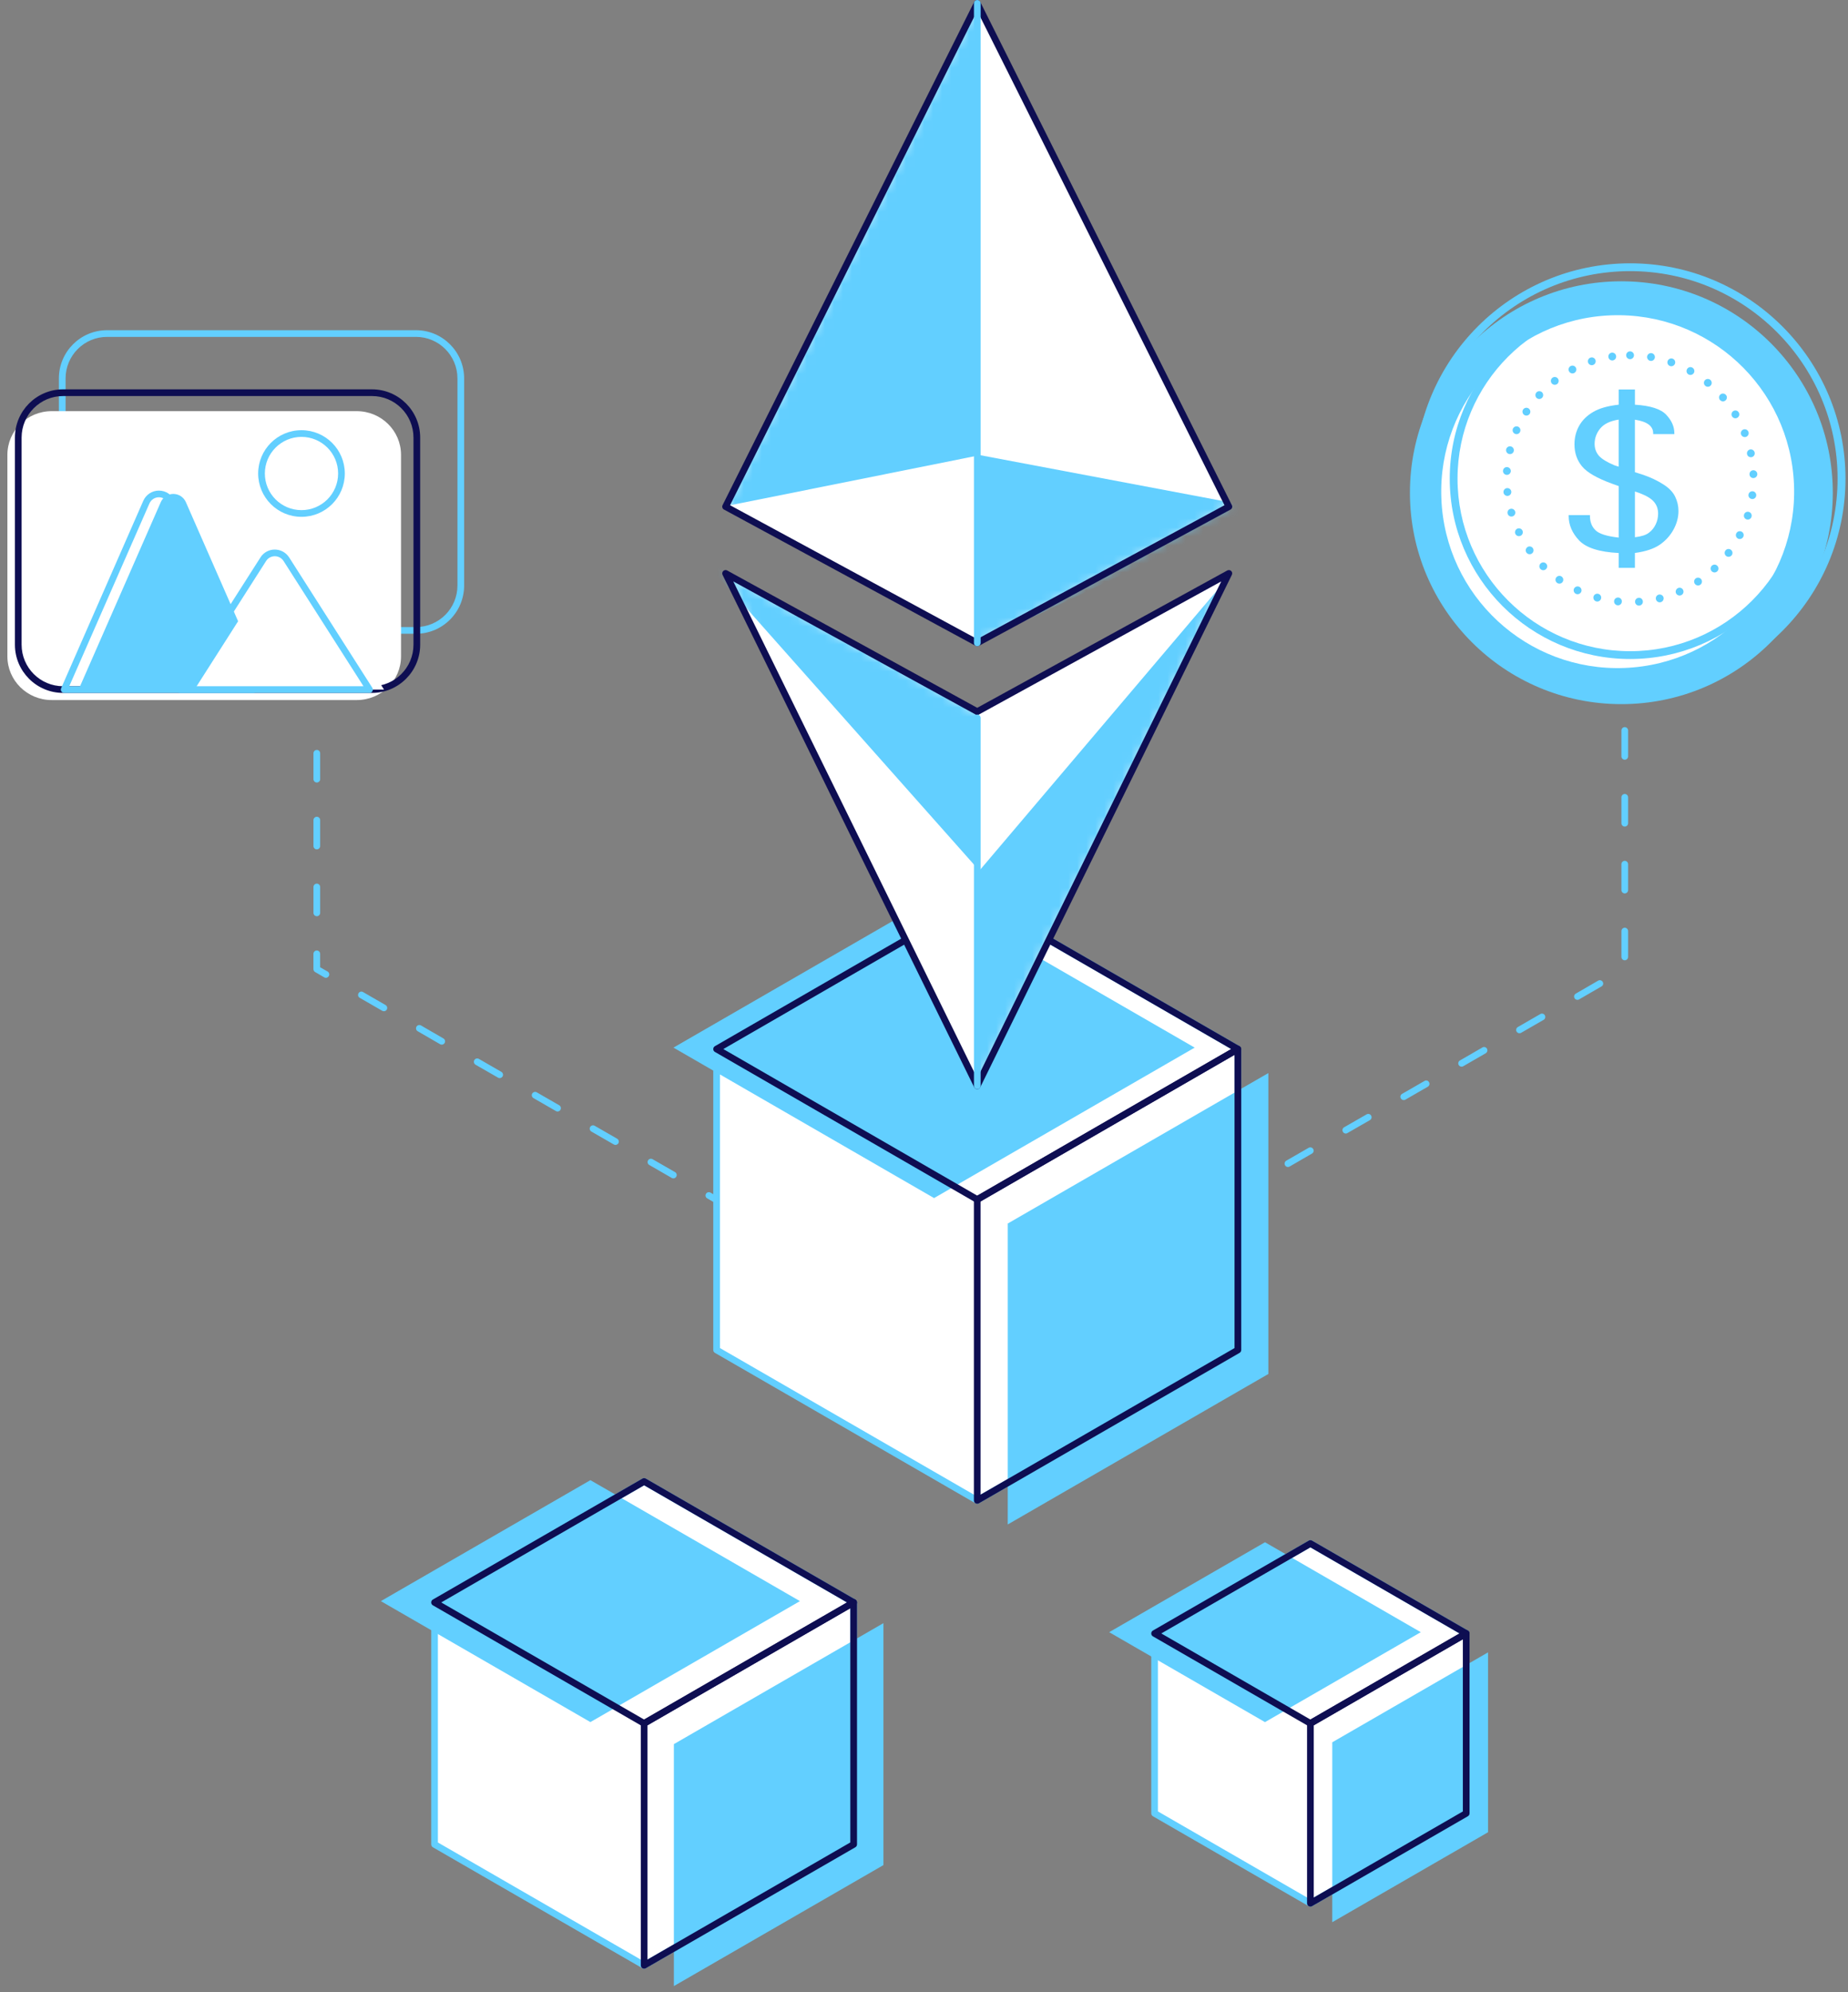
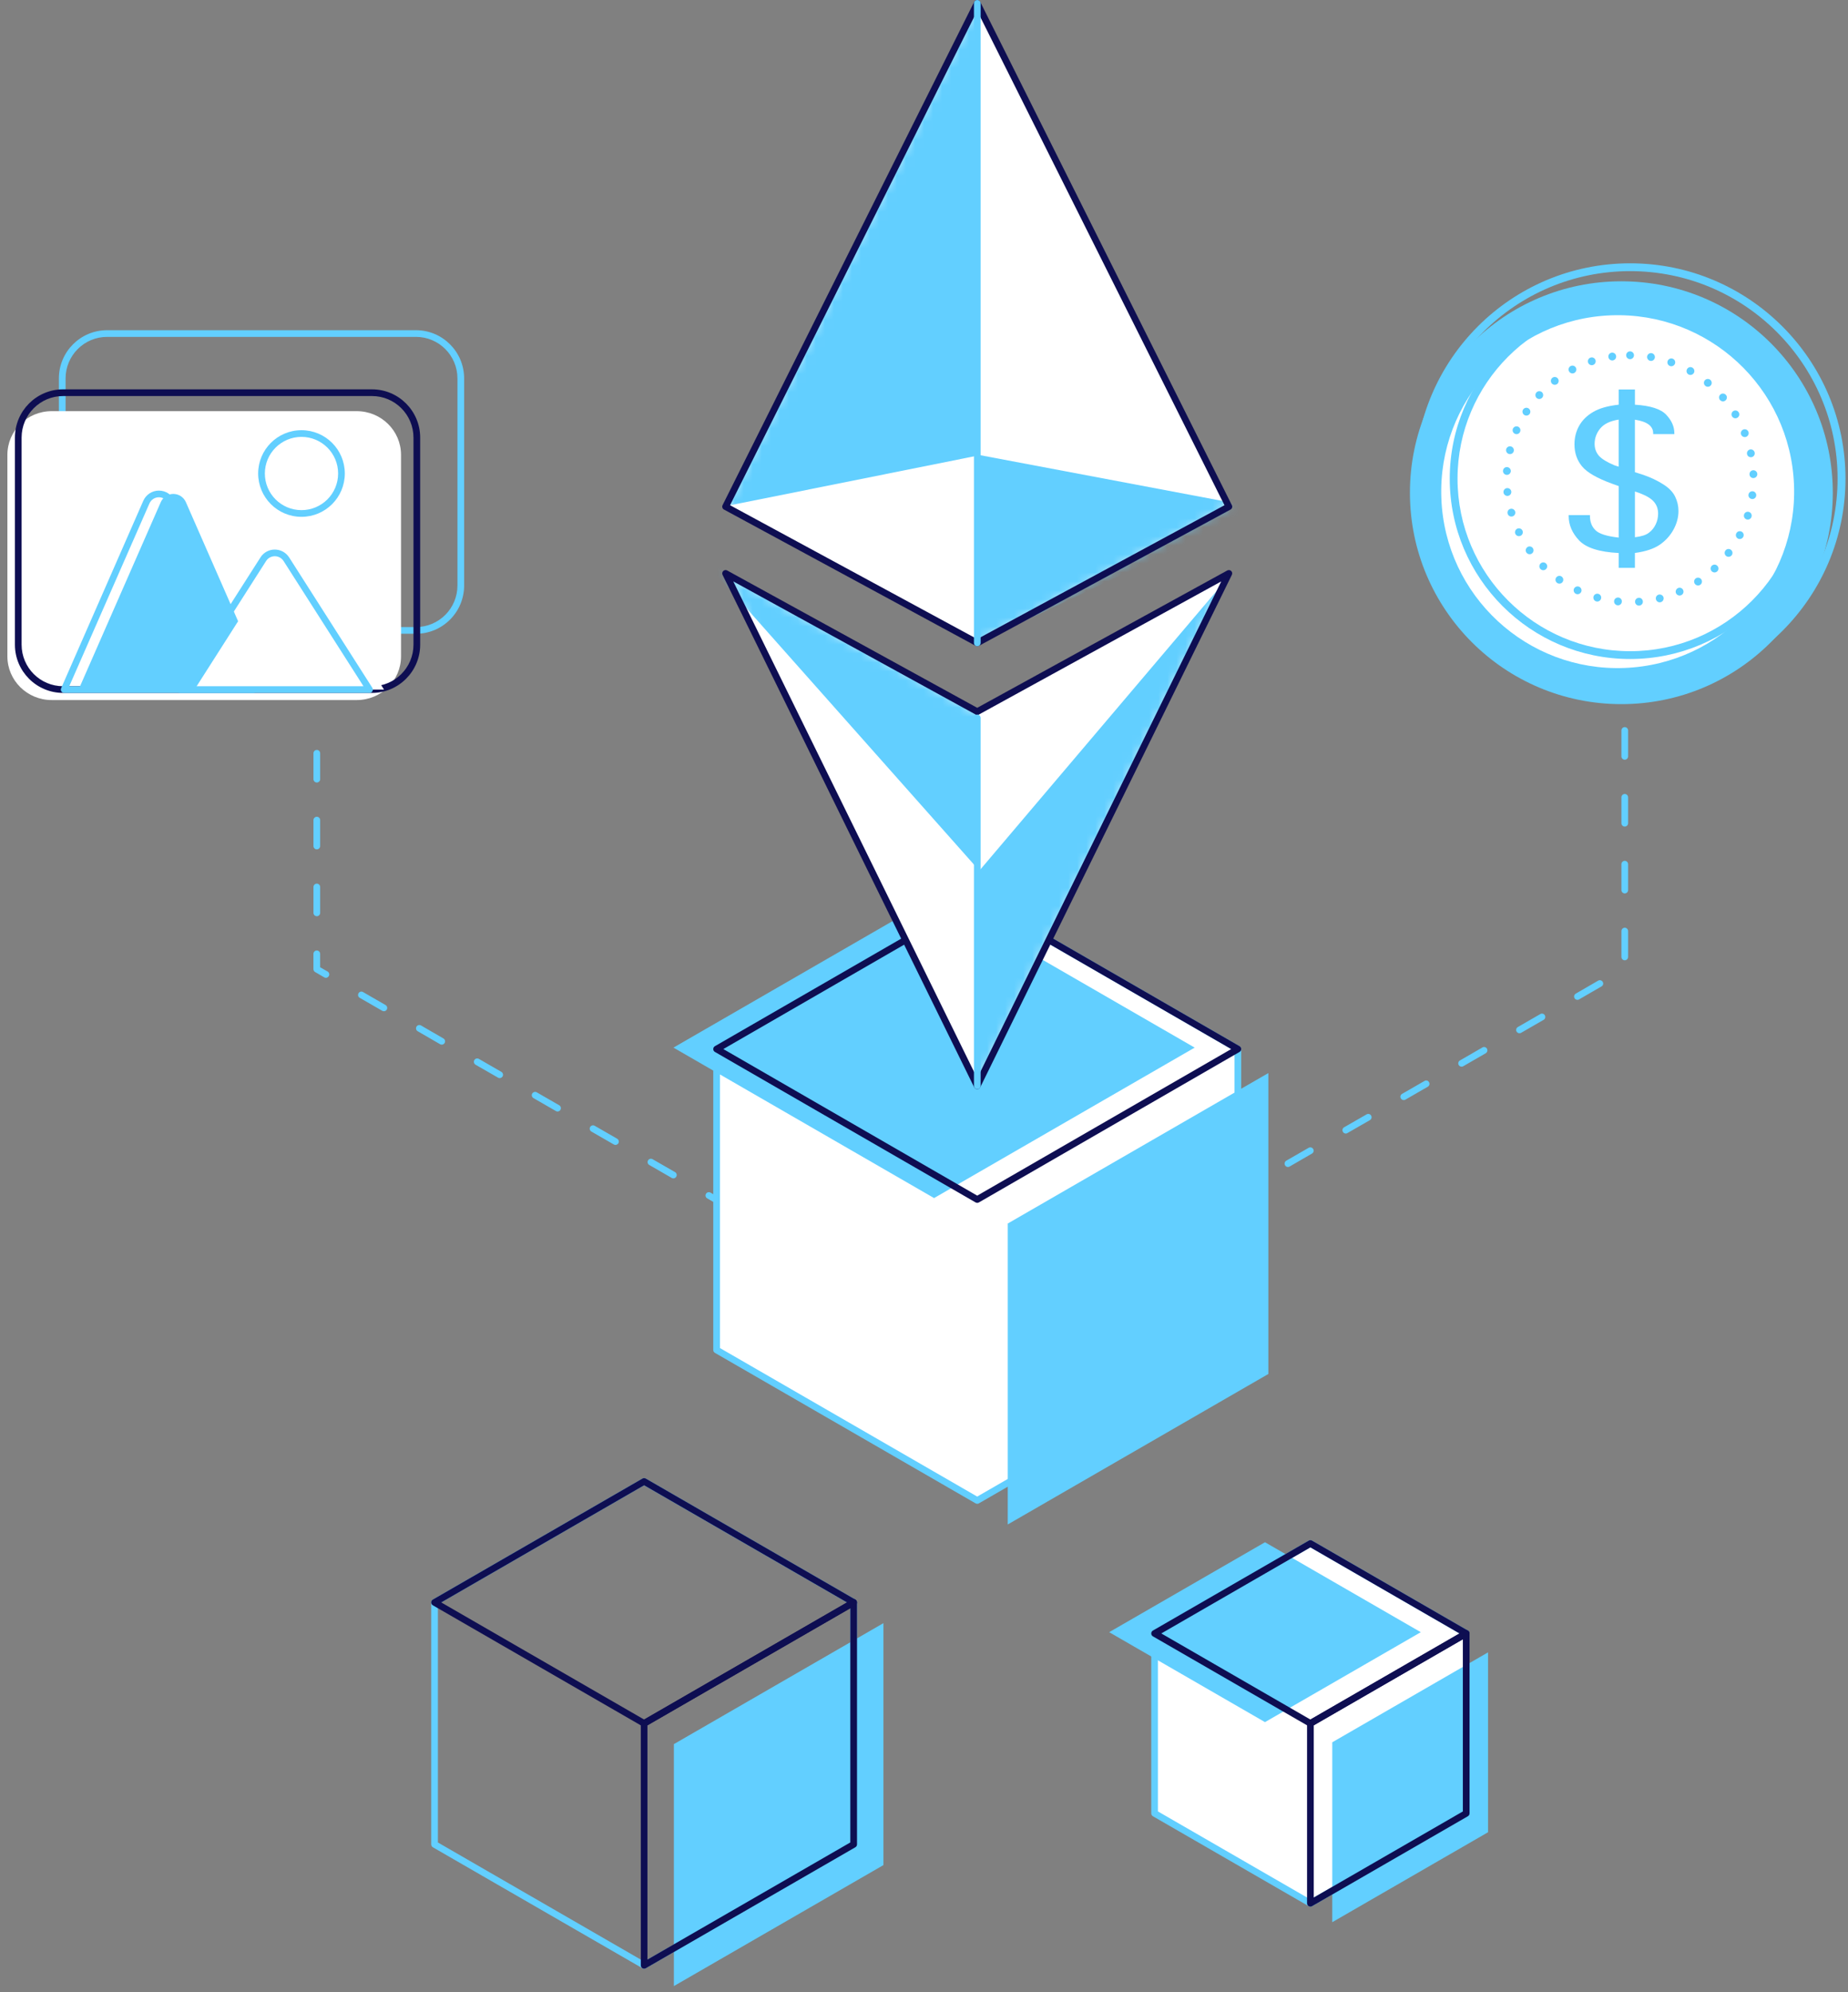
<svg xmlns="http://www.w3.org/2000/svg" width="205" height="221" viewBox="0 0 205 221" fill="none">
  <rect x="0" y="0" width="205" height="221" fill="#808080" stroke="none" />
  <g clip-path="url(#clip0_1112_12213)">
    <path fill-rule="evenodd" clip-rule="evenodd" d="M107.002 148.575C106.43 148.246 105.586 147.759 104.507 147.142C104.332 147.041 104.104 147.1 104.003 147.276C103.901 147.452 103.96 147.679 104.136 147.781C105.215 148.397 106.056 148.885 106.631 149.221C106.806 149.323 107.034 149.256 107.135 149.078C107.237 148.902 107.178 148.674 107.002 148.573V148.575ZM113.052 145.88C112.117 146.42 111.283 146.9 110.568 147.313C110.392 147.415 110.333 147.642 110.434 147.818C110.536 147.996 110.763 148.063 110.939 147.962C111.654 147.541 112.488 147.061 113.424 146.521C113.602 146.42 113.669 146.192 113.557 146.016C113.456 145.838 113.228 145.781 113.052 145.883V145.88ZM100.573 144.868C99.798 144.423 98.964 143.943 98.088 143.435C97.912 143.326 97.685 143.393 97.583 143.569C97.482 143.745 97.541 143.972 97.717 144.074C98.593 144.579 99.427 145.059 100.201 145.507C100.387 145.616 100.605 145.549 100.716 145.373C100.818 145.195 100.751 144.97 100.573 144.868ZM119.479 142.173C118.611 142.671 117.777 143.151 116.985 143.606C116.809 143.708 116.75 143.935 116.851 144.111C116.953 144.287 117.18 144.356 117.356 144.245C118.148 143.789 118.982 143.309 119.85 142.812C120.029 142.71 120.085 142.483 119.984 142.307C119.883 142.129 119.655 142.062 119.479 142.173ZM94.153 141.161C93.344 140.698 92.52 140.218 91.669 139.721C91.493 139.619 91.265 139.679 91.164 139.864C91.055 140.033 91.122 140.268 91.297 140.369C92.149 140.857 92.973 141.339 93.782 141.802C93.958 141.904 94.185 141.844 94.287 141.668C94.388 141.49 94.329 141.265 94.153 141.164V141.161ZM125.898 138.456C125.047 138.944 124.223 139.426 123.414 139.897C123.238 139.998 123.169 140.226 123.27 140.401C123.379 140.577 123.607 140.637 123.785 140.535C124.594 140.072 125.418 139.592 126.27 139.102C126.448 139.001 126.505 138.766 126.403 138.597C126.302 138.412 126.074 138.352 125.898 138.454V138.456ZM87.734 137.454C86.917 136.981 86.083 136.501 85.239 136.014C85.064 135.912 84.836 135.972 84.735 136.147C84.633 136.326 84.692 136.551 84.868 136.652C85.71 137.14 86.546 137.622 87.363 138.093C87.538 138.194 87.766 138.135 87.868 137.959C87.969 137.783 87.91 137.556 87.734 137.454ZM132.32 134.749C131.486 135.237 130.652 135.719 129.836 136.19C129.66 136.291 129.601 136.519 129.702 136.694C129.804 136.87 130.031 136.929 130.207 136.828C131.024 136.355 131.858 135.875 132.701 135.388C132.88 135.286 132.937 135.059 132.835 134.883C132.726 134.707 132.506 134.648 132.32 134.749ZM81.305 133.747C80.488 133.267 79.654 132.787 78.82 132.307C78.644 132.205 78.417 132.265 78.315 132.44C78.206 132.619 78.273 132.844 78.449 132.945C79.283 133.433 80.109 133.905 80.933 134.385C81.109 134.487 81.337 134.428 81.438 134.252C81.54 134.076 81.48 133.848 81.305 133.747ZM138.747 131.042C137.913 131.522 137.079 132.002 136.253 132.482C136.074 132.584 136.017 132.812 136.119 132.987C136.228 133.165 136.448 133.222 136.624 133.121C137.45 132.641 138.284 132.161 139.118 131.681C139.296 131.579 139.353 131.352 139.252 131.176C139.15 131 138.923 130.941 138.747 131.042ZM74.885 130.033C74.059 129.56 73.225 129.08 72.391 128.6C72.215 128.498 71.987 128.558 71.886 128.733C71.785 128.909 71.844 129.137 72.02 129.238C72.854 129.718 73.688 130.198 74.514 130.678C74.69 130.78 74.918 130.72 75.019 130.535C75.121 130.367 75.061 130.139 74.885 130.03V130.033ZM145.169 127.335C144.342 127.815 143.508 128.295 142.684 128.768C142.509 128.869 142.449 129.104 142.551 129.273C142.652 129.458 142.88 129.518 143.055 129.416C143.882 128.936 144.716 128.456 145.54 127.976C145.718 127.875 145.785 127.647 145.674 127.471C145.572 127.293 145.345 127.236 145.169 127.338V127.335ZM68.456 126.325C67.63 125.845 66.796 125.365 65.972 124.893C65.796 124.791 65.568 124.851 65.467 125.026C65.365 125.202 65.425 125.43 65.6 125.531C66.427 126.011 67.261 126.484 68.085 126.964C68.261 127.073 68.488 127.006 68.6 126.83C68.701 126.652 68.634 126.427 68.456 126.325ZM151.596 123.628C150.769 124.101 149.935 124.581 149.101 125.061C148.923 125.162 148.866 125.39 148.968 125.566C149.069 125.741 149.297 125.811 149.472 125.699C150.306 125.219 151.14 124.739 151.967 124.266C152.145 124.165 152.202 123.937 152.1 123.762C151.999 123.583 151.771 123.527 151.596 123.628ZM62.037 122.618C61.203 122.138 60.369 121.658 59.552 121.186C59.377 121.077 59.149 121.143 59.038 121.319C58.936 121.497 59.003 121.723 59.181 121.824C59.998 122.297 60.832 122.777 61.666 123.257C61.841 123.358 62.069 123.299 62.17 123.123C62.272 122.947 62.212 122.72 62.037 122.618ZM158.017 119.921C157.201 120.394 156.367 120.874 155.533 121.354C155.357 121.455 155.288 121.683 155.399 121.859C155.501 122.034 155.728 122.094 155.904 121.992C156.738 121.512 157.572 121.032 158.389 120.559C158.567 120.458 158.624 120.23 158.522 120.055C158.421 119.869 158.193 119.81 158.017 119.921ZM55.617 118.911C54.766 118.424 53.94 117.941 53.123 117.471C52.947 117.37 52.72 117.429 52.618 117.605C52.517 117.79 52.576 118.008 52.752 118.119C53.568 118.582 54.395 119.062 55.246 119.552C55.422 119.654 55.642 119.594 55.751 119.419C55.853 119.243 55.793 119.015 55.617 118.914V118.911ZM164.444 116.206C163.628 116.679 162.801 117.159 161.95 117.647C161.772 117.748 161.715 117.976 161.816 118.152C161.918 118.33 162.145 118.387 162.321 118.285C163.172 117.798 163.996 117.315 164.805 116.852C164.984 116.743 165.05 116.523 164.949 116.338C164.848 116.162 164.62 116.103 164.444 116.204V116.206ZM49.188 115.204C48.33 114.707 47.503 114.227 46.704 113.764C46.528 113.662 46.3 113.722 46.199 113.898C46.097 114.076 46.157 114.301 46.333 114.402C47.132 114.865 47.958 115.345 48.817 115.843C48.993 115.944 49.22 115.885 49.322 115.709C49.423 115.531 49.364 115.306 49.188 115.204ZM170.866 112.499C170.074 112.955 169.24 113.435 168.371 113.94C168.193 114.041 168.136 114.269 168.238 114.444C168.339 114.62 168.567 114.68 168.743 114.578C169.611 114.073 170.445 113.601 171.237 113.138C171.415 113.036 171.472 112.809 171.371 112.633C171.269 112.457 171.042 112.398 170.866 112.499ZM42.769 111.497C41.868 110.975 41.034 110.495 40.274 110.057C40.099 109.955 39.871 110.015 39.77 110.19C39.668 110.369 39.727 110.594 39.903 110.695C40.66 111.133 41.495 111.613 42.398 112.136C42.573 112.237 42.801 112.178 42.903 112.002C43.004 111.826 42.945 111.599 42.769 111.497ZM177.285 108.792C176.578 109.206 175.744 109.686 174.801 110.233C174.623 110.334 174.566 110.562 174.667 110.737C174.769 110.916 174.996 110.972 175.172 110.871C176.115 110.324 176.949 109.844 177.657 109.431C177.835 109.329 177.901 109.102 177.79 108.926C177.689 108.75 177.461 108.691 177.285 108.792ZM36.34 107.78L35.513 107.307V105.815C35.513 105.612 35.345 105.444 35.142 105.444C34.939 105.444 34.771 105.612 34.771 105.815V107.518C34.771 107.651 34.838 107.77 34.956 107.837C34.956 107.837 35.31 108.04 35.968 108.426C36.144 108.528 36.372 108.468 36.473 108.283C36.582 108.104 36.515 107.887 36.34 107.778V107.78ZM179.864 103.291V106.164C179.864 106.367 180.032 106.535 180.235 106.535C180.438 106.535 180.606 106.367 180.606 106.164V103.291C180.606 103.088 180.438 102.92 180.235 102.92C180.032 102.92 179.864 103.088 179.864 103.291ZM35.516 101.274V98.401C35.516 98.196 35.347 98.03 35.144 98.03C34.941 98.03 34.773 98.196 34.773 98.401V101.274C34.773 101.48 34.941 101.645 35.144 101.645C35.347 101.645 35.516 101.48 35.516 101.274ZM179.864 95.872V98.745C179.864 98.951 180.032 99.116 180.235 99.116C180.438 99.116 180.606 98.951 180.606 98.745V95.872C180.606 95.667 180.438 95.501 180.235 95.501C180.032 95.501 179.864 95.667 179.864 95.872ZM35.516 93.858V90.982C35.516 90.777 35.347 90.611 35.144 90.611C34.941 90.611 34.773 90.777 34.773 90.982V93.858C34.773 94.063 34.941 94.229 35.144 94.229C35.347 94.229 35.516 94.063 35.516 93.858ZM179.864 88.455V91.328C179.864 91.534 180.032 91.7 180.235 91.7C180.438 91.7 180.606 91.534 180.606 91.328V88.455C180.606 88.25 180.438 88.084 180.235 88.084C180.032 88.084 179.864 88.25 179.864 88.455ZM35.516 86.439V83.565C35.516 83.36 35.347 83.194 35.144 83.194C34.941 83.194 34.773 83.36 34.773 83.565V86.439C34.773 86.644 34.941 86.81 35.144 86.81C35.347 86.81 35.516 86.644 35.516 86.439ZM179.864 81.036V83.912C179.864 84.117 180.032 84.283 180.235 84.283C180.438 84.283 180.606 84.117 180.606 83.912V81.036C180.606 80.831 180.438 80.665 180.235 80.665C180.032 80.665 179.864 80.831 179.864 81.036Z" fill="#62CFFF" />
    <path fill-rule="evenodd" clip-rule="evenodd" d="M108.405 99.688L137.319 116.379V149.763L108.405 166.454L79.496 149.763V116.379L108.405 99.688Z" fill="white" />
    <path fill-rule="evenodd" clip-rule="evenodd" d="M108.593 99.368C108.479 99.302 108.336 99.302 108.219 99.368L79.31 116.06C79.196 116.127 79.122 116.248 79.122 116.382V149.765C79.122 149.897 79.196 150.02 79.31 150.087L108.219 166.779C108.333 166.846 108.477 166.846 108.593 166.779L137.502 150.087C137.616 150.02 137.688 149.897 137.688 149.765V116.382C137.688 116.251 137.619 116.127 137.502 116.06L108.593 99.368ZM108.405 100.116L136.946 116.595V149.55L108.405 166.029L79.865 149.55V116.595L108.405 100.116Z" fill="#62CFFF" />
    <path fill-rule="evenodd" clip-rule="evenodd" d="M140.699 152.428L111.79 169.123V135.737L140.699 119.045V152.428Z" fill="#62CFFF" />
-     <path fill-rule="evenodd" clip-rule="evenodd" d="M137.505 150.087C137.619 150.02 137.691 149.899 137.691 149.765V116.382C137.691 116.248 137.621 116.127 137.505 116.06C137.391 115.993 137.248 115.993 137.131 116.06L108.222 132.752C108.108 132.818 108.036 132.942 108.036 133.073V166.459C108.036 166.59 108.106 166.712 108.222 166.779C108.336 166.845 108.477 166.845 108.591 166.779L137.505 150.087ZM136.948 149.552L108.776 165.813V133.286L136.948 117.023V149.552Z" fill="#0E0E52" />
    <path fill-rule="evenodd" clip-rule="evenodd" d="M132.526 116.221L103.616 132.913L74.707 116.221L103.616 99.529L132.526 116.221Z" fill="#62CFFF" />
    <path fill-rule="evenodd" clip-rule="evenodd" d="M137.505 116.701C137.619 116.637 137.69 116.513 137.69 116.382C137.69 116.251 137.621 116.127 137.505 116.06L108.591 99.368C108.477 99.302 108.336 99.302 108.222 99.368L79.308 116.06C79.194 116.127 79.122 116.248 79.122 116.382C79.122 116.516 79.191 116.637 79.308 116.701L108.222 133.395C108.336 133.46 108.477 133.46 108.591 133.395L137.505 116.701ZM136.579 116.382L108.407 132.643L80.241 116.382L108.407 100.118L136.579 116.382Z" fill="#0E0E52" />
    <path fill-rule="evenodd" clip-rule="evenodd" d="M145.362 171.236L162.647 181.214V201.173L145.362 211.15L128.079 201.173V181.214L145.362 171.236Z" fill="white" />
    <path fill-rule="evenodd" clip-rule="evenodd" d="M145.55 170.913C145.436 170.847 145.292 170.847 145.179 170.913L127.895 180.891C127.779 180.958 127.71 181.079 127.71 181.213V201.171C127.71 201.305 127.779 201.426 127.895 201.493L145.179 211.471C145.292 211.538 145.436 211.538 145.55 211.471L162.833 201.493C162.947 201.426 163.018 201.305 163.018 201.171V181.213C163.018 181.079 162.947 180.958 162.833 180.891L145.55 170.913ZM145.362 171.663L162.276 181.428V200.956L145.362 210.721L128.45 200.956V181.428L145.362 171.663Z" fill="#62CFFF" />
    <path fill-rule="evenodd" clip-rule="evenodd" d="M165.072 203.265L147.789 213.246V193.287L165.072 183.31V203.265Z" fill="#62CFFF" />
    <path fill-rule="evenodd" clip-rule="evenodd" d="M162.833 201.491C162.947 201.424 163.019 201.303 163.019 201.169V181.214C163.019 181.08 162.949 180.959 162.833 180.892C162.719 180.825 162.576 180.825 162.462 180.892L145.179 190.87C145.062 190.937 144.993 191.058 144.993 191.192V211.15C144.993 211.283 145.062 211.405 145.179 211.469C145.293 211.538 145.434 211.538 145.547 211.469L162.833 201.491ZM162.276 200.959L145.736 210.509V191.409L162.276 181.86V200.962V200.959Z" fill="#0E0E52" />
    <path fill-rule="evenodd" clip-rule="evenodd" d="M157.609 181.073L140.326 191.051L123.042 181.073L140.326 171.095L157.609 181.073Z" fill="#62CFFF" />
    <path fill-rule="evenodd" clip-rule="evenodd" d="M162.833 181.535C162.947 181.468 163.019 181.347 163.019 181.213C163.019 181.079 162.949 180.958 162.833 180.891L145.548 170.913C145.434 170.847 145.293 170.847 145.179 170.913L127.893 180.891C127.779 180.958 127.708 181.079 127.708 181.213C127.708 181.347 127.777 181.468 127.893 181.535L145.179 191.513C145.293 191.579 145.434 191.579 145.548 191.513L162.833 181.535ZM161.905 181.213L145.364 190.763L128.824 181.213L145.364 171.663L161.905 181.213Z" fill="#0E0E52" />
-     <path fill-rule="evenodd" clip-rule="evenodd" d="M71.45 164.352L94.697 177.772V204.615L71.45 218.035L48.205 204.615V177.772L71.45 164.352Z" fill="white" />
    <path fill-rule="evenodd" clip-rule="evenodd" d="M71.636 164.03C71.522 163.963 71.379 163.963 71.267 164.03L48.02 177.45C47.906 177.517 47.837 177.638 47.837 177.772V204.614C47.837 204.746 47.906 204.869 48.02 204.936L71.267 218.356C71.381 218.423 71.525 218.423 71.636 218.356L94.881 204.936C94.997 204.869 95.067 204.748 95.067 204.614V177.772C95.067 177.64 94.997 177.517 94.881 177.45L71.636 164.03ZM71.451 164.779L94.324 177.987V204.402L71.451 217.609L48.577 204.402V177.987L71.451 164.779Z" fill="#62CFFF" />
    <path fill-rule="evenodd" clip-rule="evenodd" d="M97.999 206.911L74.754 220.333V193.491L97.999 180.07V206.911Z" fill="#62CFFF" />
    <path fill-rule="evenodd" clip-rule="evenodd" d="M94.883 204.933C94.999 204.869 95.069 204.745 95.069 204.612V177.771C95.069 177.64 94.999 177.514 94.883 177.45C94.769 177.383 94.626 177.383 94.514 177.45L71.267 190.87C71.153 190.937 71.084 191.058 71.084 191.191V218.034C71.084 218.165 71.153 218.289 71.267 218.354C71.383 218.42 71.525 218.42 71.641 218.354L94.885 204.933H94.883ZM94.326 204.399L71.821 217.391V191.407L94.326 178.415V204.399Z" fill="#0E0E52" />
-     <path fill-rule="evenodd" clip-rule="evenodd" d="M88.738 177.627L65.493 191.047L42.249 177.627L65.493 164.207L88.738 177.627Z" fill="#62CFFF" />
    <path fill-rule="evenodd" clip-rule="evenodd" d="M94.883 178.093C94.999 178.026 95.069 177.905 95.069 177.772C95.069 177.638 94.999 177.514 94.883 177.45L71.638 164.03C71.522 163.963 71.381 163.963 71.265 164.03L48.02 177.45C47.904 177.514 47.834 177.638 47.834 177.772C47.834 177.905 47.904 178.026 48.02 178.093L71.265 191.513C71.381 191.58 71.522 191.58 71.638 191.513L94.883 178.093ZM93.958 177.772L71.453 190.764L48.948 177.772L71.453 164.777L93.958 177.772Z" fill="#0E0E52" />
    <path fill-rule="evenodd" clip-rule="evenodd" d="M108.402 120.465L80.49 63.614L108.402 78.947L136.314 63.614L108.402 120.465Z" fill="white" />
    <mask id="mask0_1112_12213" style="mask-type:luminance" maskUnits="userSpaceOnUse" x="80" y="63" width="57" height="58">
      <path d="M108.402 120.465L80.49 63.614L108.402 78.947L136.314 63.614L108.402 120.465Z" fill="white" />
    </mask>
    <g mask="url(#mask0_1112_12213)">
      <path fill-rule="evenodd" clip-rule="evenodd" d="M108.479 96.406L77.944 61.998L108.541 78.816L108.479 96.406Z" fill="#62CFFF" />
      <path fill-rule="evenodd" clip-rule="evenodd" d="M108.267 120.462L135.597 64.804L108.601 96.638L108.267 120.462Z" fill="#62CFFF" />
    </g>
    <path fill-rule="evenodd" clip-rule="evenodd" d="M108.068 120.628C108.13 120.755 108.266 120.834 108.403 120.834C108.551 120.834 108.675 120.752 108.737 120.628L136.649 63.778C136.723 63.631 136.698 63.458 136.574 63.344C136.463 63.233 136.29 63.211 136.141 63.288L108.403 78.524L80.664 63.288C80.528 63.208 80.355 63.233 80.231 63.344C80.119 63.456 80.082 63.631 80.156 63.778L108.068 120.628ZM108.403 119.624L81.344 64.502L108.229 79.271C108.341 79.333 108.477 79.333 108.588 79.271L135.473 64.502L108.403 119.621V119.624Z" fill="#0E0E52" />
    <path fill-rule="evenodd" clip-rule="evenodd" d="M108.402 0.371L80.49 56.205L108.402 71.32L136.314 56.205L108.402 0.371Z" fill="white" />
    <mask id="mask1_1112_12213" style="mask-type:luminance" maskUnits="userSpaceOnUse" x="80" y="0" width="57" height="72">
      <path d="M108.402 0.371L80.49 56.205L108.402 71.32L136.314 56.205L108.402 0.371Z" fill="white" />
    </mask>
    <g mask="url(#mask1_1112_12213)">
      <path fill-rule="evenodd" clip-rule="evenodd" d="M108.706 50.493L108.503 71.36L139.9 56.385L108.706 50.493Z" fill="#62CFFF" />
      <path fill-rule="evenodd" clip-rule="evenodd" d="M108.286 1.297L80.812 56.091L108.078 50.62L108.288 1.297H108.286Z" fill="#62CFFF" />
    </g>
    <path fill-rule="evenodd" clip-rule="evenodd" d="M108.737 0.205C108.675 0.082 108.551 0 108.402 0C108.266 0 108.13 0.082 108.068 0.205L80.156 56.039C80.07 56.217 80.132 56.435 80.317 56.532L108.229 71.65C108.341 71.709 108.477 71.709 108.588 71.65L136.5 56.532C136.673 56.435 136.748 56.217 136.649 56.039L108.737 0.205ZM108.402 1.2L135.832 56.049L108.402 70.9L80.986 56.049L108.402 1.2Z" fill="#0E0E52" />
    <path fill-rule="evenodd" clip-rule="evenodd" d="M108.041 0.372V71.321C108.041 71.526 108.202 71.692 108.412 71.692C108.61 71.692 108.784 71.526 108.784 71.321V0.372C108.784 0.166 108.61 0.003 108.412 0.003C108.202 0.003 108.041 0.169 108.041 0.372Z" fill="#62CFFF" />
    <path fill-rule="evenodd" clip-rule="evenodd" d="M108.041 79.645V120.462C108.041 120.667 108.202 120.833 108.412 120.833C108.61 120.833 108.784 120.667 108.784 120.462V79.645C108.784 79.439 108.61 79.273 108.412 79.273C108.202 79.273 108.041 79.439 108.041 79.645Z" fill="#62CFFF" />
    <path fill-rule="evenodd" clip-rule="evenodd" d="M51.487 41.984C51.487 39.026 49.092 36.631 46.139 36.631H11.88C8.928 36.631 6.532 39.026 6.532 41.984V64.956C6.532 67.913 8.928 70.309 11.88 70.309H46.139C49.092 70.309 51.487 67.913 51.487 64.956V41.984ZM50.745 41.984V64.956C50.745 67.502 48.684 69.566 46.139 69.566H11.88C9.336 69.566 7.275 67.502 7.275 64.956V41.984C7.275 39.437 9.336 37.373 11.88 37.373H46.139C48.684 37.373 50.745 39.437 50.745 41.984Z" fill="#62CFFF" />
    <path fill-rule="evenodd" clip-rule="evenodd" d="M44.486 50.461C44.486 47.784 42.289 45.613 39.571 45.613H5.735C3.018 45.613 0.82 47.784 0.82 50.461V72.815C0.82 75.493 3.018 77.663 5.735 77.663H39.571C42.289 77.663 44.486 75.493 44.486 72.815V50.461Z" fill="white" />
    <path fill-rule="evenodd" clip-rule="evenodd" d="M46.61 48.546C46.61 45.589 44.214 43.193 41.262 43.193H7.002C4.05 43.193 1.655 45.589 1.655 48.546V71.519C1.655 74.476 4.05 76.871 7.002 76.871H41.262C44.214 76.871 46.61 74.476 46.61 71.519V48.546ZM45.867 48.546V71.519C45.867 74.065 43.806 76.129 41.262 76.129H7.002C4.458 76.129 2.397 74.065 2.397 71.519V48.546C2.397 46 4.458 43.936 7.002 43.936H41.262C43.806 43.936 45.867 46 45.867 48.546Z" fill="#0E0E52" />
    <path fill-rule="evenodd" clip-rule="evenodd" d="M17.836 55.705C18.074 55.153 18.618 54.797 19.224 54.797C19.831 54.797 20.375 55.153 20.618 55.705C23.476 62.221 29.737 76.502 29.737 76.502H8.717C8.717 76.502 14.978 62.223 17.836 55.705Z" fill="#62CFFF" />
    <path fill-rule="evenodd" clip-rule="evenodd" d="M15.896 55.557L6.782 76.352C6.727 76.468 6.74 76.599 6.806 76.703C6.878 76.807 6.997 76.871 7.121 76.871H28.141C28.264 76.871 28.383 76.809 28.45 76.703C28.522 76.599 28.527 76.465 28.48 76.352C28.48 76.352 22.219 62.073 19.36 55.557C19.059 54.869 18.383 54.426 17.628 54.426C16.873 54.426 16.2 54.869 15.896 55.557ZM16.576 55.854C16.76 55.435 17.17 55.166 17.626 55.166C18.081 55.166 18.497 55.435 18.68 55.854L27.569 76.129H7.683L16.576 55.854Z" fill="#62CFFF" />
    <path fill-rule="evenodd" clip-rule="evenodd" d="M30.801 62.038C31.081 61.6 31.566 61.335 32.083 61.335C32.6 61.335 33.085 61.6 33.365 62.038C36.169 66.428 42.598 76.5 42.598 76.5H21.578C21.578 76.5 28.005 66.428 30.803 62.038H30.801Z" fill="white" />
    <path fill-rule="evenodd" clip-rule="evenodd" d="M28.893 61.84C26.089 66.233 19.66 76.302 19.66 76.302C19.588 76.416 19.584 76.562 19.648 76.681C19.712 76.8 19.838 76.874 19.974 76.874H40.995C41.131 76.874 41.254 76.8 41.314 76.681C41.386 76.562 41.378 76.419 41.301 76.302C41.301 76.302 34.88 66.233 32.076 61.84C31.727 61.296 31.128 60.967 30.48 60.967C29.831 60.967 29.235 61.296 28.891 61.84H28.893ZM29.517 62.239C29.725 61.907 30.091 61.707 30.485 61.707C30.878 61.707 31.244 61.907 31.457 62.239L40.321 76.129H20.653L29.517 62.239Z" fill="#62CFFF" />
    <path d="M35.042 56.965C37.492 56.965 39.477 54.98 39.477 52.53C39.477 50.081 37.492 48.096 35.042 48.096C32.593 48.096 30.608 50.081 30.608 52.53C30.608 54.98 32.593 56.965 35.042 56.965Z" fill="white" />
    <path fill-rule="evenodd" clip-rule="evenodd" d="M33.444 47.725C30.789 47.725 28.638 49.878 28.638 52.53C28.638 55.183 30.789 57.336 33.444 57.336C36.1 57.336 38.25 55.183 38.25 52.53C38.25 49.878 36.1 47.725 33.444 47.725ZM33.444 48.467C35.691 48.467 37.508 50.288 37.508 52.53C37.508 54.773 35.691 56.594 33.444 56.594C31.197 56.594 29.381 54.773 29.381 52.53C29.381 50.288 31.205 48.467 33.444 48.467Z" fill="#62CFFF" />
    <path d="M179.859 78.116C192.813 78.116 203.314 67.615 203.314 54.661C203.314 41.707 192.813 31.206 179.859 31.206C166.905 31.206 156.404 41.707 156.404 54.661C156.404 67.615 166.905 78.116 179.859 78.116Z" fill="#62CFFF" />
    <path fill-rule="evenodd" clip-rule="evenodd" d="M180.832 29.211C167.636 29.211 156.941 39.916 156.941 53.102C156.941 66.287 167.636 76.992 180.832 76.992C194.027 76.992 204.722 66.287 204.722 53.102C204.722 39.916 194.009 29.211 180.832 29.211ZM180.832 30.08C193.527 30.08 203.844 40.394 203.844 53.099C203.844 65.804 193.529 76.121 180.832 76.121C168.134 76.121 157.802 65.807 157.802 53.099C157.802 40.392 168.117 30.08 180.832 30.08Z" fill="#62CFFF" />
    <path d="M180.202 74.103C191.004 73.688 199.426 64.594 199.01 53.791C198.595 42.988 189.502 34.567 178.699 34.982C167.896 35.397 159.475 44.491 159.89 55.294C160.305 66.097 169.399 74.518 180.202 74.103Z" fill="white" />
    <path fill-rule="evenodd" clip-rule="evenodd" d="M180.831 33.089C169.789 33.089 160.821 42.055 160.821 53.099C160.821 64.144 169.789 73.109 180.831 73.109C191.873 73.109 200.842 64.144 200.842 53.099C200.842 42.055 191.873 33.089 180.831 33.089ZM180.831 33.96C191.383 33.96 199.966 42.537 199.966 53.102C199.966 63.666 191.386 72.243 180.831 72.243C170.277 72.243 161.685 63.666 161.685 53.102C161.685 42.537 170.264 33.96 180.831 33.96Z" fill="#62CFFF" />
    <path d="M194.509 53.723C194.852 46.171 189.008 39.771 181.456 39.428C173.905 39.086 167.505 44.929 167.162 52.481C166.819 60.032 172.663 66.432 180.214 66.775C187.766 67.118 194.166 61.274 194.509 53.723Z" fill="white" />
    <path fill-rule="evenodd" clip-rule="evenodd" d="M181.782 66.319C181.539 66.336 181.359 66.544 181.378 66.784C181.398 67.022 181.599 67.202 181.841 67.185C182.084 67.168 182.264 66.96 182.245 66.72C182.225 66.48 182.024 66.299 181.782 66.316V66.319ZM179.527 66.289C179.285 66.267 179.074 66.44 179.055 66.678C179.025 66.915 179.206 67.128 179.438 67.153C179.681 67.175 179.891 67.002 179.911 66.762C179.941 66.524 179.76 66.311 179.527 66.287V66.289ZM184.006 65.965C183.774 66.024 183.633 66.259 183.695 66.492C183.754 66.725 183.987 66.866 184.217 66.809C184.449 66.752 184.591 66.517 184.539 66.284C184.479 66.052 184.247 65.908 184.004 65.965H184.006ZM177.303 65.881C177.07 65.817 176.83 65.953 176.768 66.183C176.709 66.415 176.837 66.653 177.07 66.717C177.303 66.782 177.543 66.645 177.604 66.413C177.674 66.183 177.535 65.943 177.303 65.878V65.881ZM186.15 65.237C185.929 65.334 185.828 65.591 185.917 65.809C186.018 66.029 186.278 66.128 186.491 66.032C186.714 65.935 186.813 65.68 186.714 65.46C186.622 65.24 186.362 65.141 186.15 65.237ZM175.189 65.096C174.969 64.995 174.717 65.086 174.605 65.304C174.504 65.522 174.605 65.779 174.816 65.881C175.036 65.982 175.288 65.891 175.4 65.673C175.501 65.458 175.4 65.198 175.189 65.094V65.096ZM188.124 64.156C187.924 64.287 187.872 64.557 188.003 64.757C188.134 64.958 188.406 65.012 188.607 64.879C188.807 64.747 188.859 64.478 188.728 64.277C188.597 64.077 188.325 64.022 188.124 64.156ZM173.234 63.963C173.034 63.824 172.771 63.874 172.63 64.069C172.489 64.265 172.539 64.537 172.742 64.673C172.932 64.809 173.205 64.762 173.336 64.567C173.477 64.371 173.427 64.099 173.234 63.963ZM189.896 62.755C189.725 62.919 189.716 63.196 189.876 63.369C190.047 63.545 190.319 63.552 190.49 63.389C190.671 63.225 190.681 62.951 190.51 62.775C190.349 62.602 190.077 62.592 189.896 62.755ZM171.504 62.518C171.334 62.349 171.061 62.349 170.891 62.52C170.72 62.691 170.72 62.966 170.891 63.134C171.061 63.302 171.334 63.302 171.504 63.131C171.675 62.961 171.675 62.686 171.504 62.518ZM191.406 61.075C191.265 61.266 191.294 61.54 191.487 61.684C191.678 61.83 191.95 61.79 192.101 61.6C192.242 61.409 192.203 61.134 192.01 60.991C191.819 60.845 191.547 60.884 191.406 61.075ZM170.034 60.8C169.893 60.605 169.621 60.56 169.431 60.699C169.24 60.84 169.188 61.11 169.329 61.305C169.47 61.498 169.742 61.545 169.933 61.407C170.133 61.266 170.175 60.996 170.034 60.8ZM192.613 59.164C192.492 59.377 192.584 59.64 192.794 59.751C193.004 59.86 193.267 59.778 193.378 59.563C193.489 59.35 193.408 59.088 193.197 58.979C192.977 58.87 192.715 58.952 192.613 59.164ZM168.886 58.858C168.775 58.642 168.525 58.551 168.302 58.655C168.092 58.759 168 59.019 168.102 59.236C168.213 59.452 168.463 59.543 168.686 59.437C168.896 59.333 168.988 59.073 168.886 58.858ZM193.47 57.078C193.4 57.306 193.519 57.551 193.752 57.623C193.984 57.694 194.224 57.568 194.296 57.338C194.366 57.108 194.247 56.865 194.014 56.794C193.781 56.722 193.541 56.848 193.47 57.078ZM168.082 56.752C168.01 56.522 167.77 56.388 167.537 56.455C167.305 56.519 167.176 56.762 167.245 56.992C167.305 57.222 167.547 57.355 167.78 57.289C168.013 57.224 168.141 56.982 168.082 56.752ZM193.962 54.873C193.923 55.111 194.093 55.329 194.336 55.361C194.568 55.393 194.789 55.225 194.818 54.99C194.848 54.752 194.687 54.534 194.445 54.502C194.212 54.47 193.992 54.638 193.962 54.876V54.873ZM167.649 54.534C167.619 54.297 167.406 54.124 167.166 54.151C166.934 54.175 166.753 54.391 166.783 54.628C166.803 54.866 167.025 55.039 167.265 55.014C167.498 54.987 167.669 54.774 167.649 54.534ZM194.074 52.619C194.074 52.859 194.274 53.045 194.516 53.037C194.759 53.027 194.95 52.827 194.94 52.587C194.93 52.347 194.729 52.161 194.487 52.169C194.244 52.178 194.064 52.379 194.074 52.619ZM167.597 52.278C167.607 52.037 167.426 51.832 167.184 51.817C166.941 51.802 166.741 51.986 166.731 52.223C166.711 52.463 166.892 52.669 167.134 52.683C167.377 52.698 167.577 52.515 167.597 52.278ZM193.801 50.379C193.841 50.614 194.074 50.763 194.314 50.716C194.546 50.666 194.697 50.436 194.645 50.201C194.596 49.966 194.363 49.815 194.133 49.865C193.9 49.914 193.749 50.144 193.801 50.379ZM167.921 50.045C167.98 49.813 167.829 49.578 167.599 49.523C167.367 49.469 167.137 49.612 167.077 49.845C167.028 50.078 167.169 50.313 167.399 50.367C167.641 50.422 167.872 50.278 167.924 50.045H167.921ZM193.145 48.217C193.237 48.439 193.487 48.548 193.71 48.459C193.93 48.37 194.041 48.117 193.952 47.895C193.861 47.672 193.611 47.563 193.388 47.652C193.165 47.739 193.056 47.991 193.145 48.217ZM168.624 47.902C168.725 47.682 168.614 47.427 168.404 47.333C168.183 47.239 167.921 47.34 167.829 47.561C167.738 47.781 167.839 48.036 168.062 48.13C168.282 48.224 168.535 48.123 168.626 47.902H168.624ZM192.141 46.197C192.262 46.403 192.534 46.467 192.735 46.341C192.935 46.217 193.007 45.947 192.876 45.744C192.755 45.539 192.482 45.475 192.282 45.601C192.081 45.724 192.01 45.994 192.141 46.197ZM169.693 45.908C169.824 45.707 169.762 45.437 169.562 45.306C169.361 45.178 169.089 45.234 168.958 45.435C168.827 45.635 168.889 45.905 169.089 46.036C169.29 46.165 169.562 46.108 169.693 45.908ZM190.802 44.378C190.963 44.559 191.235 44.579 191.416 44.42C191.596 44.262 191.616 43.987 191.455 43.807C191.294 43.626 191.022 43.609 190.842 43.767C190.661 43.923 190.641 44.2 190.802 44.378ZM171.071 44.126C171.232 43.95 171.222 43.673 171.052 43.512C170.871 43.351 170.599 43.361 170.438 43.537C170.277 43.713 170.287 43.987 170.458 44.151C170.638 44.312 170.91 44.302 171.071 44.126ZM189.181 42.812C189.362 42.963 189.634 42.935 189.785 42.75C189.936 42.564 189.906 42.29 189.725 42.139C189.535 41.988 189.263 42.015 189.112 42.201C188.961 42.386 188.991 42.661 189.181 42.812ZM172.742 42.599C172.922 42.453 172.962 42.181 172.811 41.99C172.67 41.802 172.398 41.765 172.207 41.911C172.017 42.057 171.987 42.332 172.126 42.52C172.276 42.71 172.549 42.745 172.739 42.599H172.742ZM187.308 41.54C187.518 41.659 187.78 41.582 187.902 41.374C188.023 41.166 187.941 40.901 187.731 40.783C187.53 40.664 187.258 40.74 187.147 40.948C187.026 41.159 187.097 41.423 187.308 41.54ZM174.635 41.377C174.845 41.265 174.927 41 174.816 40.79C174.704 40.58 174.444 40.498 174.231 40.609C174.021 40.721 173.939 40.983 174.051 41.196C174.162 41.406 174.422 41.488 174.635 41.377ZM185.254 40.607C185.474 40.688 185.726 40.57 185.808 40.342C185.89 40.117 185.768 39.867 185.546 39.788C185.326 39.706 185.073 39.825 184.991 40.053C184.91 40.278 185.031 40.528 185.254 40.607ZM176.709 40.495C176.941 40.421 177.06 40.176 176.991 39.949C176.919 39.721 176.669 39.595 176.446 39.669C176.214 39.743 176.095 39.988 176.164 40.216C176.236 40.444 176.486 40.567 176.709 40.493V40.495ZM183.071 40.035C183.314 40.077 183.534 39.916 183.573 39.681C183.613 39.444 183.452 39.221 183.222 39.179C182.98 39.139 182.759 39.298 182.72 39.533C182.68 39.77 182.841 39.993 183.071 40.035ZM178.914 39.983C179.146 39.949 179.317 39.728 179.275 39.491C179.245 39.253 179.022 39.09 178.782 39.124C178.55 39.159 178.379 39.379 178.421 39.617C178.451 39.855 178.674 40.02 178.914 39.986V39.983ZM180.824 39.845C181.067 39.845 181.257 39.649 181.257 39.412C181.257 39.174 181.067 38.978 180.824 38.978C180.582 38.978 180.391 39.172 180.391 39.412C180.391 39.652 180.582 39.845 180.824 39.845Z" fill="#62CFFF" />
    <path d="M181.363 62.996H179.562V61.35C177.409 61.242 175.956 60.776 175.174 59.957C174.405 59.141 174.014 58.237 174.014 57.247V57.144H176.375V57.247C176.375 57.886 176.57 58.408 176.976 58.811C177.367 59.215 178.233 59.492 179.562 59.64V53.924L178.849 53.669C177.171 53.06 176.055 52.417 175.496 51.739C174.937 51.061 174.657 50.246 174.657 49.299C174.657 48.551 174.825 47.863 175.174 47.24C175.523 46.616 176.04 46.104 176.738 45.698C177.424 45.295 178.359 45.027 179.562 44.896V43.206H181.363V44.896C183.096 45.005 184.256 45.381 184.843 46.02C185.444 46.658 185.736 47.339 185.736 48.056V48.16H183.388V48.056C183.388 47.668 183.22 47.346 182.885 47.091C182.536 46.836 182.034 46.661 181.361 46.559V52.382L182.339 52.697C183.135 52.976 183.848 53.315 184.477 53.714C185.12 54.112 185.565 54.57 185.818 55.082C186.07 55.594 186.194 56.131 186.194 56.691C186.194 57.389 186.013 58.072 185.65 58.74C185.286 59.408 184.783 59.97 184.128 60.425C183.472 60.878 182.549 61.185 181.361 61.346V62.991L181.363 62.996ZM179.559 51.773V46.549C178.609 46.7 177.939 47.027 177.52 47.529C177.102 48.034 176.892 48.606 176.892 49.244C176.892 49.764 177.06 50.202 177.367 50.561C177.689 50.92 178.26 51.273 179.099 51.623L179.559 51.771V51.773ZM181.363 54.528V59.601C182.061 59.522 182.579 59.358 182.9 59.113C183.237 58.868 183.487 58.554 183.67 58.17C183.851 57.787 183.935 57.391 183.935 56.98C183.935 56.461 183.781 56.025 183.474 55.671C183.18 55.317 182.65 55 181.923 54.721L181.363 54.528Z" fill="#62CFFF" />
  </g>
  <defs>
    <clipPath id="clip0_1112_12213">
      <rect width="203.904" height="220.333" fill="white" transform="translate(0.82)" />
    </clipPath>
  </defs>
</svg>